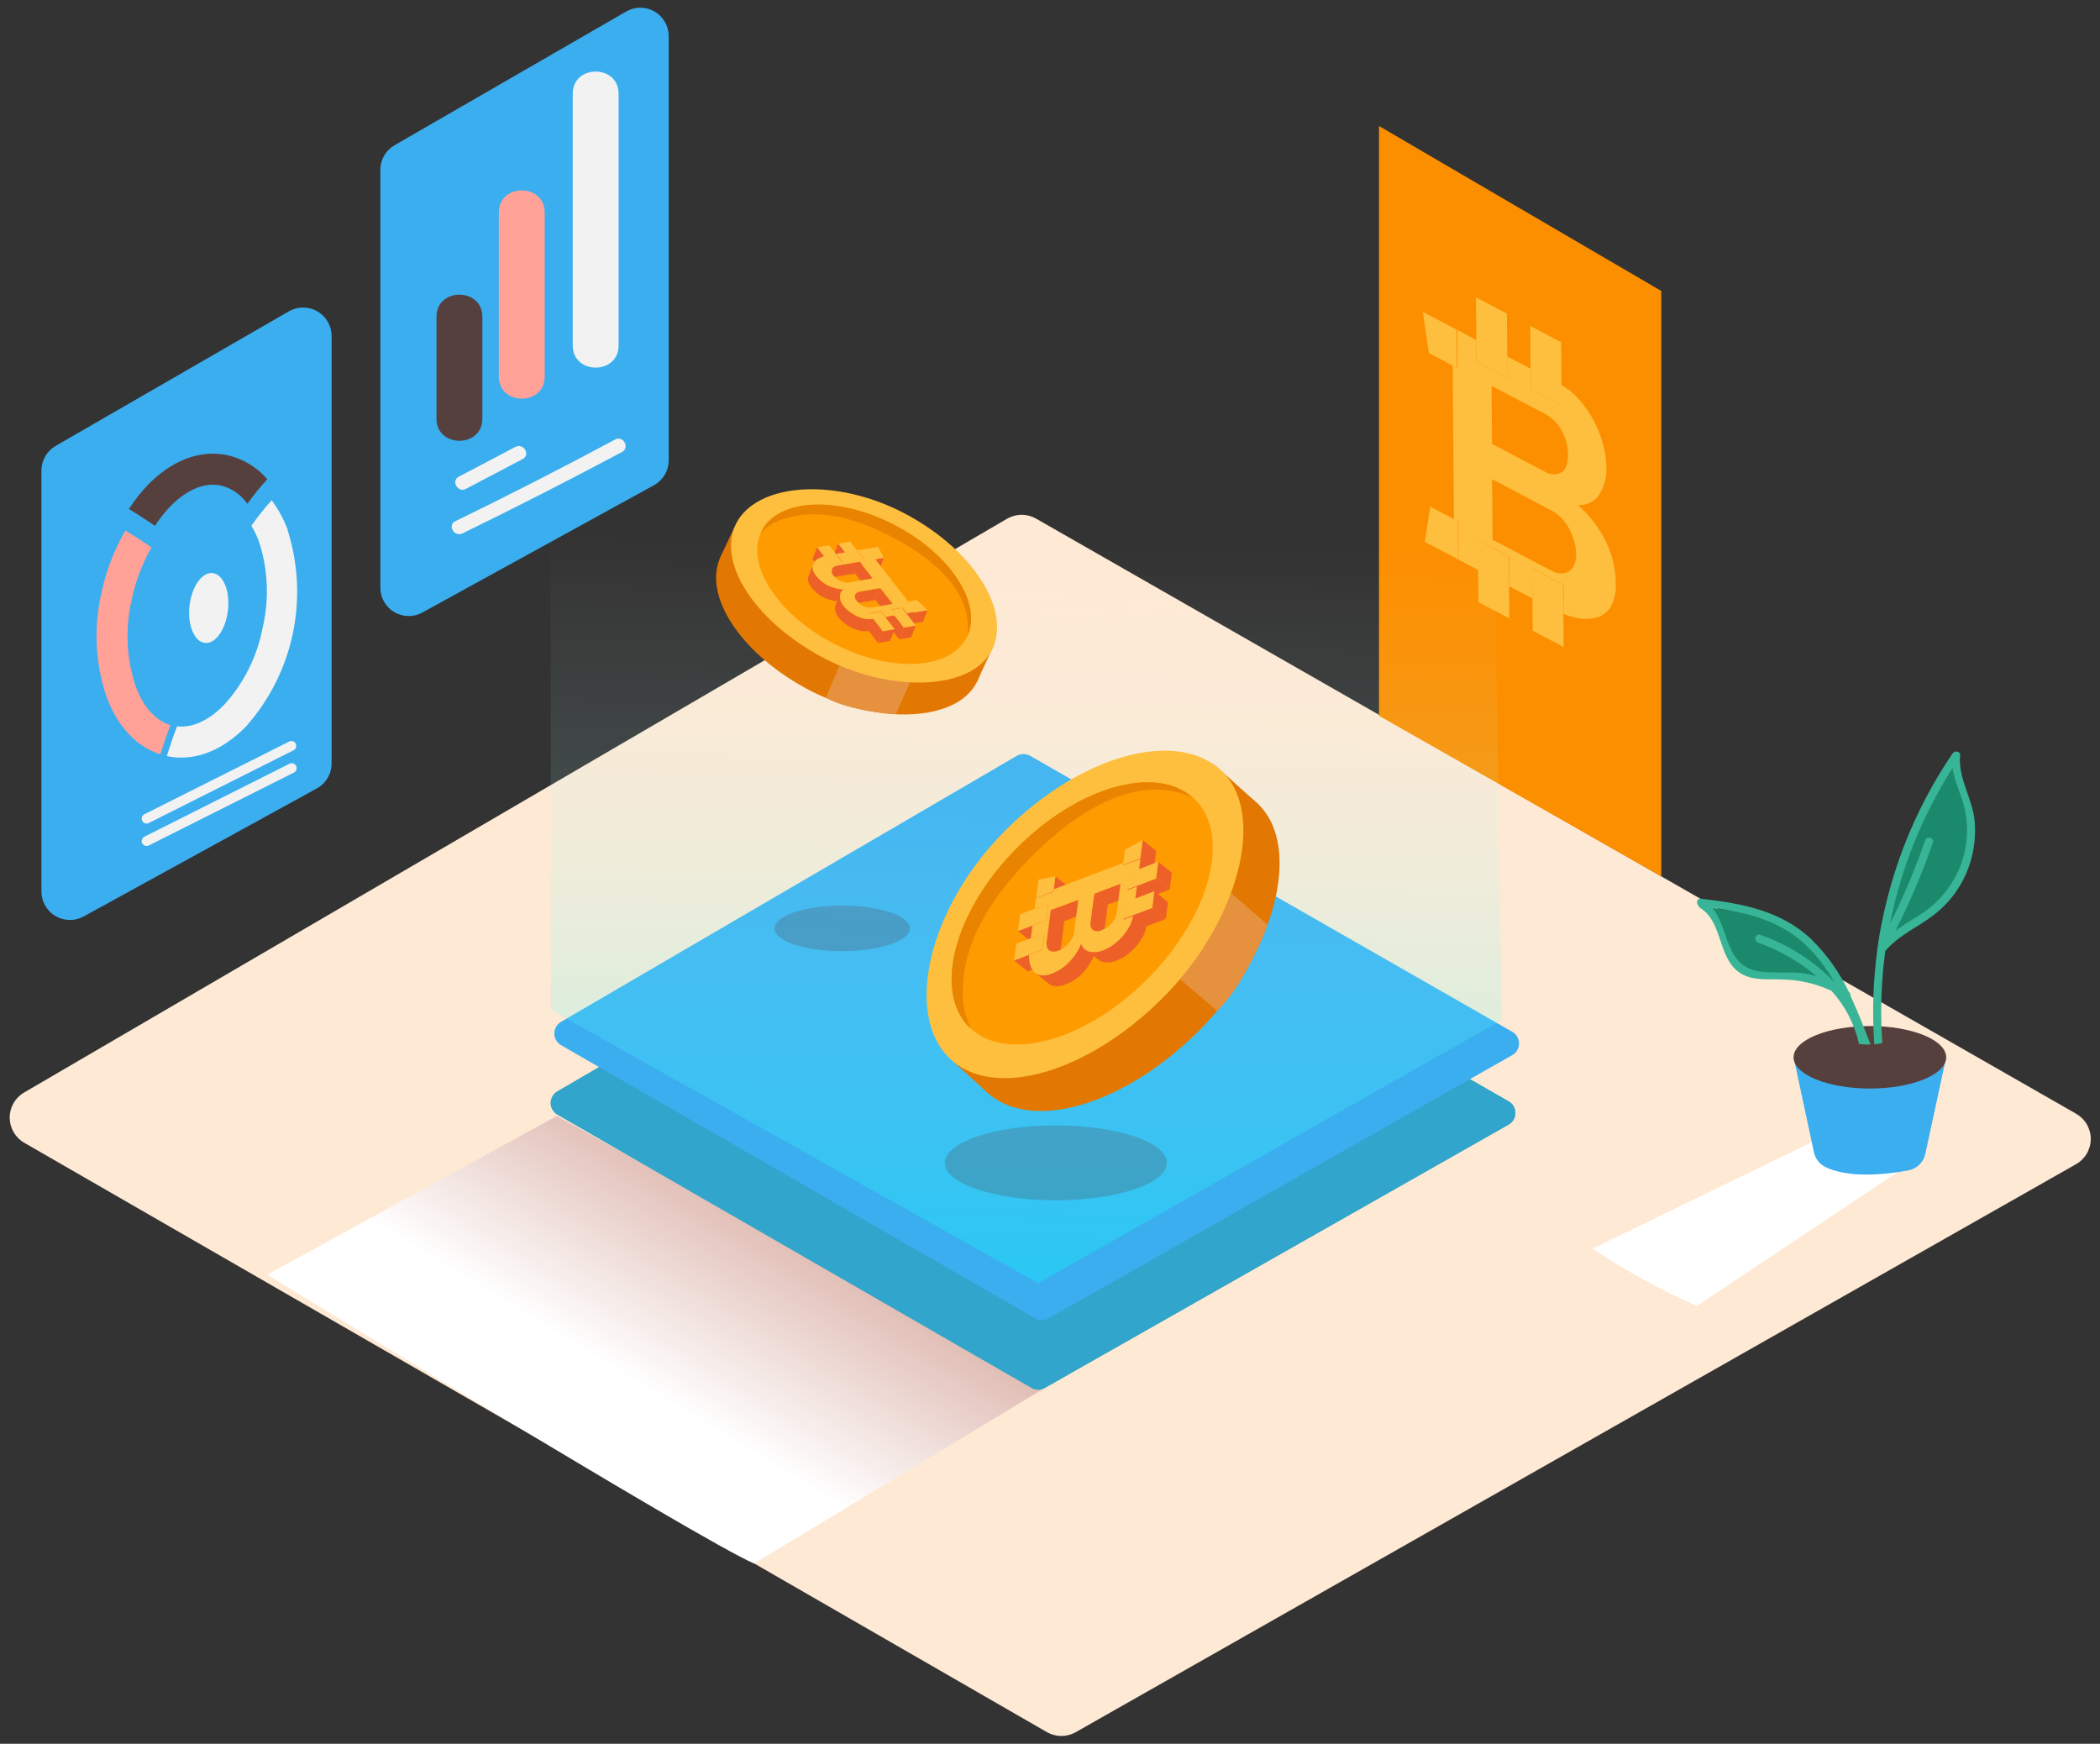
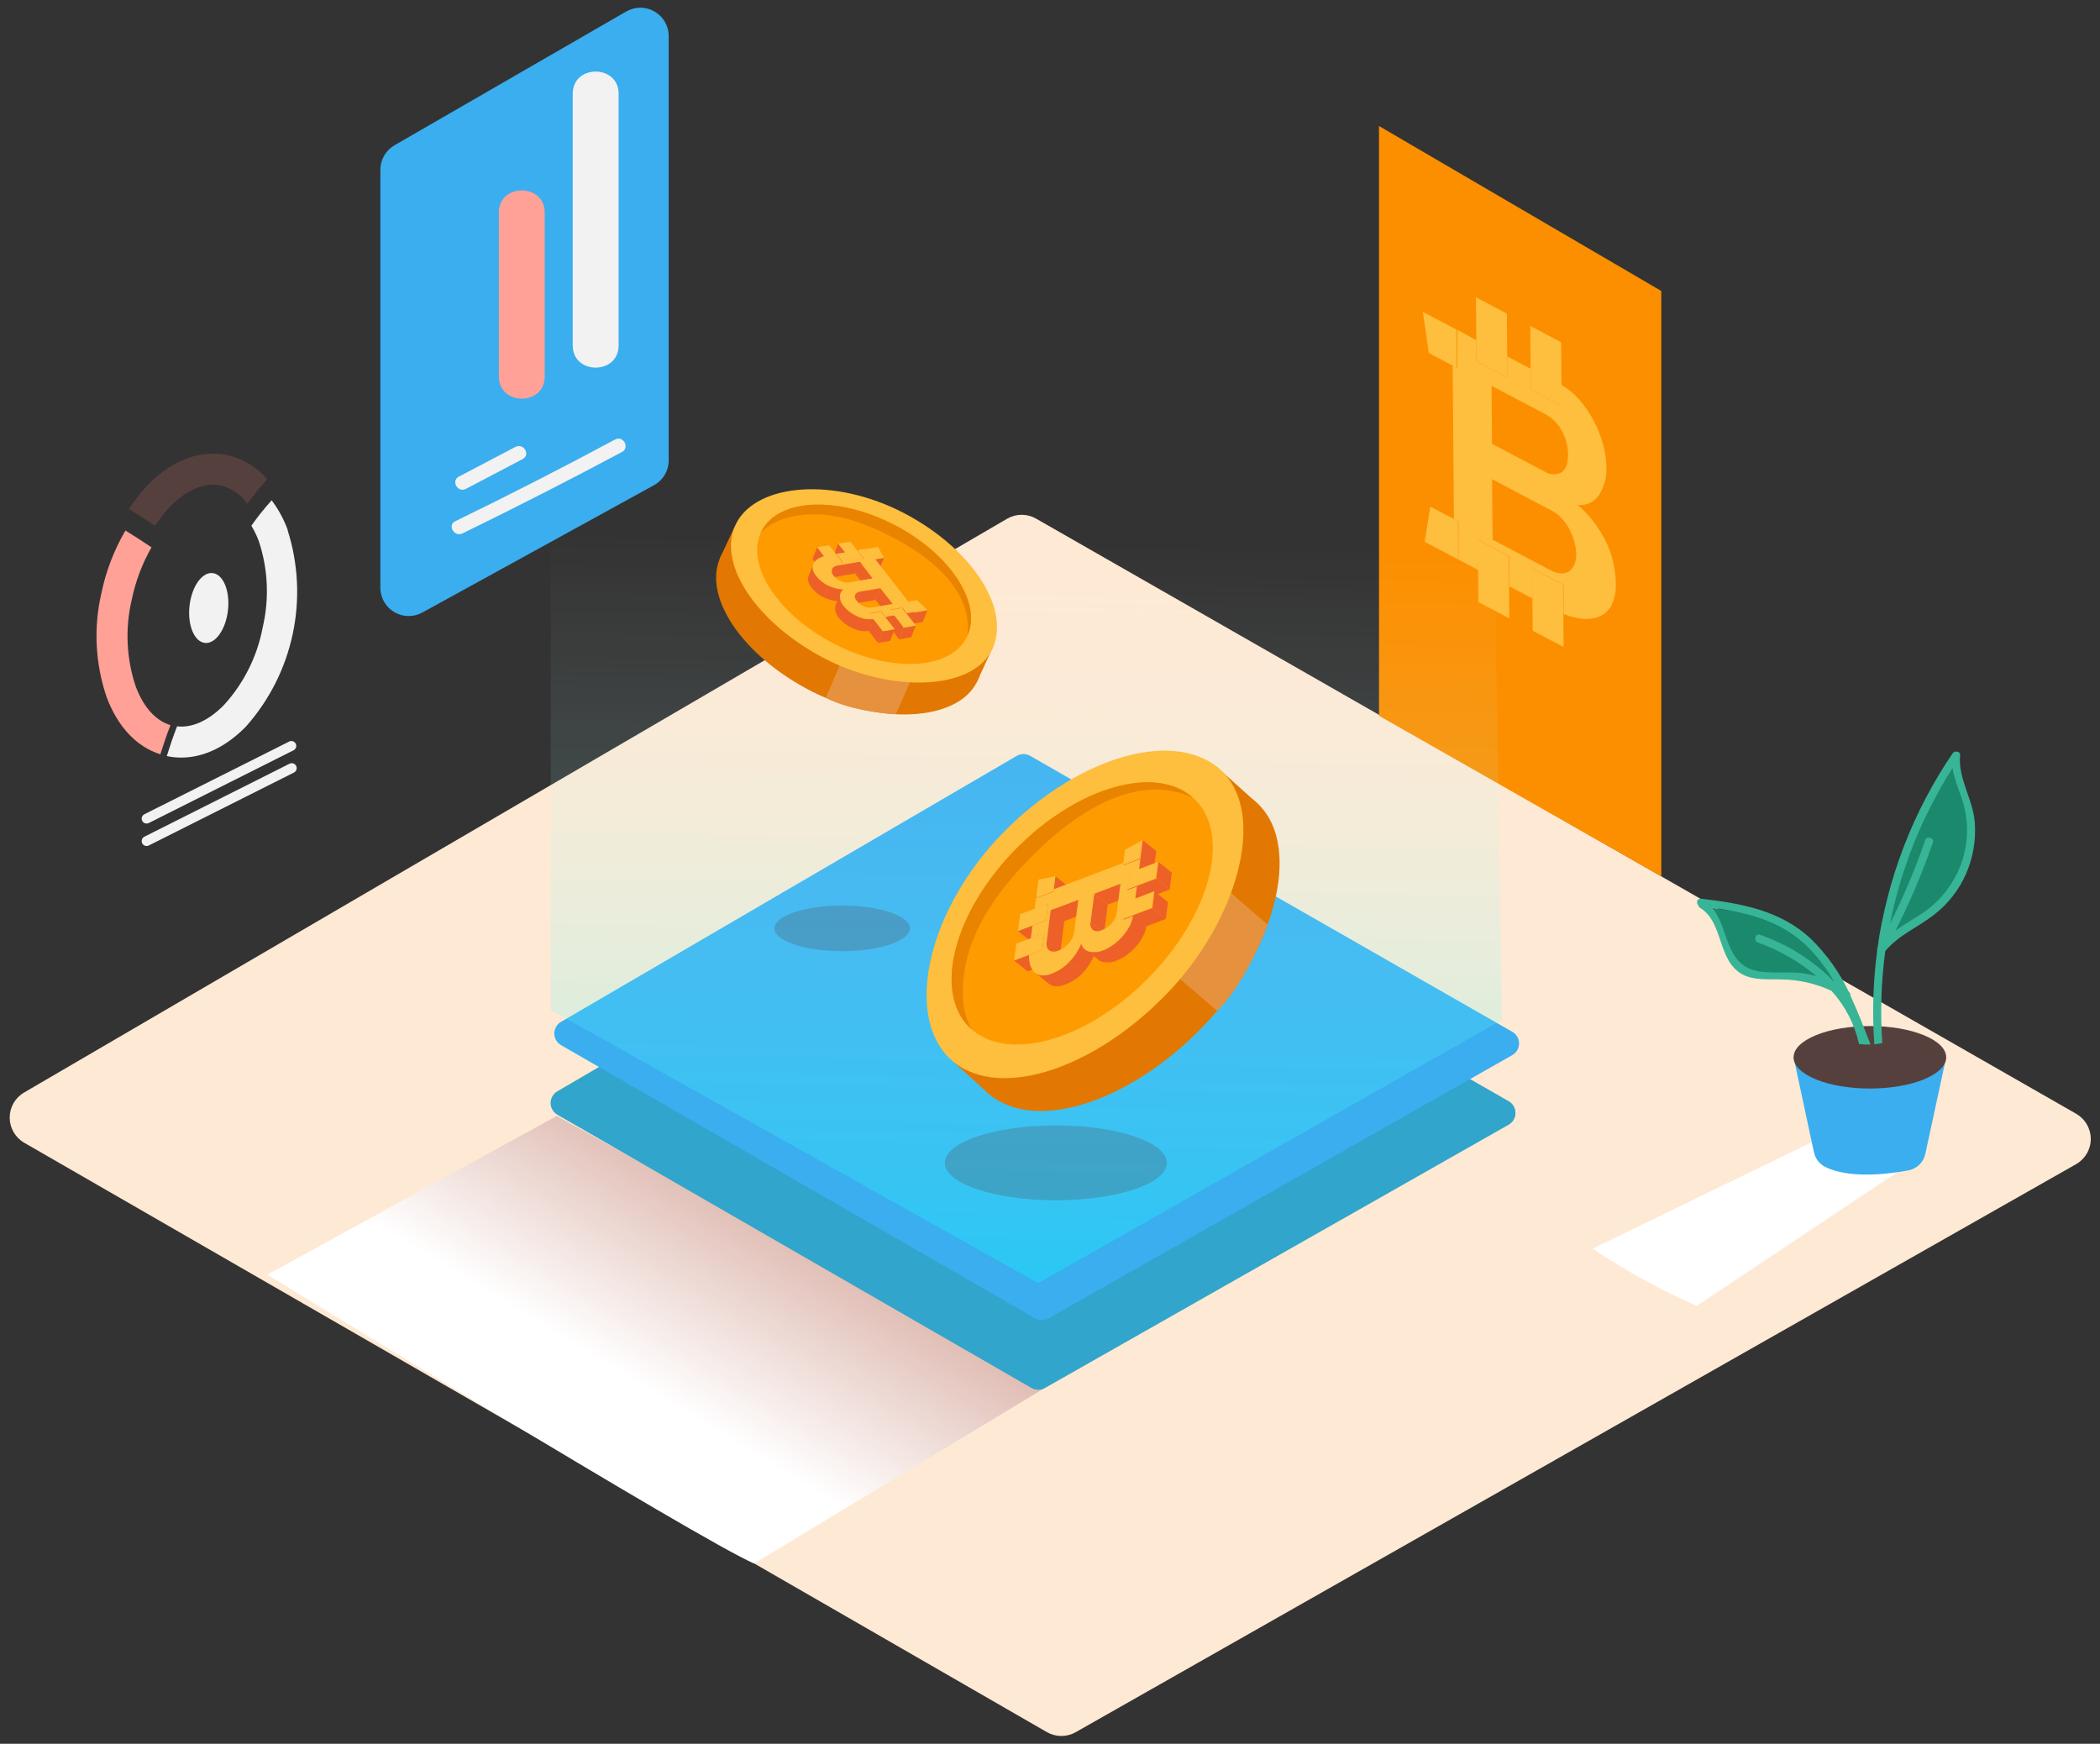
<svg xmlns="http://www.w3.org/2000/svg" width="165" height="137" viewBox="0 0 165 137" fill="none">
  <rect x="0" y="0" width="165" height="137" fill="#333333" stroke="none" />
  <path d="M1.905 89.78L82.26 136.085C82.605 136.282 82.995 136.386 83.392 136.386C83.79 136.386 84.18 136.282 84.525 136.085L163.125 91.46C163.474 91.261 163.764 90.972 163.966 90.625C164.168 90.277 164.275 89.882 164.275 89.48C164.275 89.078 164.168 88.683 163.966 88.335C163.764 87.987 163.474 87.699 163.125 87.5L81.415 40.75C81.068 40.55 80.675 40.444 80.275 40.444C79.875 40.444 79.482 40.55 79.135 40.75L1.89 85.835C1.545 86.037 1.259 86.326 1.061 86.672C0.863 87.019 0.759 87.412 0.761 87.812C0.763 88.211 0.869 88.603 1.07 88.949C1.271 89.294 1.559 89.581 1.905 89.78Z" fill="#FEE9D4" />
  <path style="mix-blend-mode:multiply" d="M43.75 87.67L21 100.145C21 100.145 55.16 121.115 59.25 122.835L82.095 109.04" fill="url(#paint0_linear)" />
  <path d="M130.53 68.855V22.86L108.35 9.9V56.235" fill="#FC8F00" />
  <path d="M43.805 87.575L81.05 109.04C81.21 109.132 81.391 109.18 81.575 109.18C81.759 109.18 81.94 109.132 82.1 109.04L118.535 88.355C118.697 88.263 118.832 88.129 118.926 87.968C119.02 87.807 119.069 87.624 119.069 87.438C119.069 87.251 119.02 87.068 118.926 86.907C118.832 86.746 118.697 86.612 118.535 86.52L80.66 64.845C80.499 64.751 80.316 64.702 80.13 64.702C79.944 64.702 79.761 64.751 79.6 64.845L43.8 85.74C43.638 85.832 43.504 85.966 43.41 86.128C43.317 86.289 43.268 86.472 43.268 86.659C43.269 86.846 43.319 87.028 43.413 87.189C43.507 87.35 43.643 87.483 43.805 87.575Z" fill="#269B9E" />
  <path opacity="0.56" d="M43.805 87.575L81.05 109.04C81.21 109.132 81.391 109.18 81.575 109.18C81.759 109.18 81.94 109.132 82.1 109.04L118.535 88.355C118.697 88.263 118.832 88.129 118.926 87.968C119.02 87.807 119.069 87.624 119.069 87.438C119.069 87.251 119.02 87.068 118.926 86.907C118.832 86.746 118.697 86.612 118.535 86.52L80.66 64.845C80.499 64.751 80.316 64.702 80.13 64.702C79.944 64.702 79.761 64.751 79.6 64.845L43.8 85.74C43.638 85.832 43.504 85.966 43.41 86.128C43.317 86.289 43.268 86.472 43.268 86.659C43.269 86.846 43.319 87.028 43.413 87.189C43.507 87.35 43.643 87.483 43.805 87.575Z" fill="#3AAEEF" />
  <path d="M44.09 82.115L81.335 103.58C81.495 103.672 81.676 103.72 81.86 103.72C82.044 103.72 82.225 103.672 82.385 103.58L118.82 82.895C118.982 82.803 119.117 82.67 119.211 82.508C119.305 82.347 119.354 82.164 119.354 81.978C119.354 81.791 119.305 81.608 119.211 81.447C119.117 81.285 118.982 81.152 118.82 81.06L80.945 59.385C80.784 59.291 80.601 59.242 80.415 59.242C80.229 59.242 80.046 59.291 79.885 59.385L44.085 80.28C43.923 80.373 43.788 80.506 43.695 80.668C43.602 80.829 43.553 81.013 43.553 81.199C43.554 81.385 43.604 81.569 43.698 81.73C43.792 81.89 43.928 82.023 44.09 82.115Z" fill="#3AAEEF" />
  <path opacity="0.33" d="M118.005 80.125L117.085 22L80.19 7.77L43.27 28.965L43.275 79.345L81.57 100.81L118.005 80.125Z" fill="url(#paint1_linear)" />
  <path d="M114.555 40.95L114.575 43.95L114.22 43.765L111.94 42.565L112.38 39.805L114.195 40.76L114.555 40.95Z" fill="#FEBE3E" />
  <path d="M118.55 43.7L118.57 46.06L118.59 48.585L116.16 47.305L116.14 44.78L116.125 42.42L118.55 43.7Z" fill="#FEBE3E" />
  <path d="M122.815 45.945L122.835 48.235L122.855 50.83L120.425 49.55L120.405 47.025L120.385 44.665L122.815 45.945Z" fill="#FEBE3E" />
  <path d="M114.43 25.89V25.9L114.455 28.89L114.095 28.7L112.265 27.735L111.795 24.5L114.43 25.89Z" fill="#FEBE3E" />
  <path d="M118.4 24.635L118.425 28.005L118.44 29.655L116.01 28.375L115.995 26.725L115.97 23.36L118.4 24.635Z" fill="#FEBE3E" />
  <path d="M126.135 42.465C126.667 43.513 126.948 44.67 126.955 45.845C126.993 46.469 126.86 47.091 126.57 47.645C126.329 48.062 125.937 48.372 125.475 48.51C124.946 48.655 124.389 48.665 123.855 48.54C123.514 48.467 123.18 48.367 122.855 48.24V45.95L120.425 44.67V47.03L118.59 46.065V43.705L116.16 42.425V44.785L114.235 43.785L114.595 43.97V40.97L114.235 40.78L114.14 28.72L114.5 28.91V25.91L116 26.725V28.375L118.43 29.655V28.005L120.265 28.97V30.62L122.695 31.9V30.25C123.21 30.547 123.673 30.927 124.065 31.375C124.511 31.879 124.895 32.435 125.21 33.03C125.525 33.621 125.773 34.245 125.95 34.89C126.117 35.476 126.208 36.081 126.22 36.69C126.257 37.454 126.06 38.211 125.655 38.86C125.475 39.137 125.223 39.359 124.926 39.504C124.629 39.648 124.299 39.709 123.97 39.68C124.871 40.454 125.607 41.401 126.135 42.465ZM123.695 44.38C123.803 44.117 123.855 43.834 123.845 43.55C123.84 43.212 123.789 42.875 123.695 42.55C123.598 42.203 123.464 41.868 123.295 41.55C123.135 41.252 122.938 40.975 122.71 40.725C122.499 40.49 122.248 40.294 121.97 40.145L117.235 37.645L117.275 42.4L121.855 44.815C122.097 44.952 122.367 45.032 122.645 45.05C122.868 45.066 123.091 45.01 123.28 44.89C123.467 44.758 123.612 44.574 123.695 44.36V44.38ZM117.195 30.32L117.23 34.87L121.34 37.035C121.533 37.167 121.757 37.245 121.99 37.26C122.223 37.276 122.456 37.23 122.665 37.125C123.025 36.905 123.205 36.445 123.2 35.735C123.205 35.064 123.033 34.403 122.7 33.82C122.415 33.288 121.983 32.849 121.455 32.555L117.21 30.32" fill="#FEBE3E" />
  <path d="M122.66 26.885L122.69 30.255L122.7 31.9L120.275 30.625L120.26 28.97L120.235 25.605L122.66 26.885Z" fill="#FEBE3E" />
  <path d="M33.19 48.12L51.385 38.12C51.735 37.928 52.026 37.646 52.229 37.303C52.433 36.96 52.54 36.569 52.54 36.17V2.835C52.541 2.444 52.438 2.059 52.243 1.72C52.048 1.381 51.767 1.1 51.428 0.904C51.09 0.708 50.705 0.605 50.314 0.605C49.923 0.606 49.539 0.709 49.2 0.905L31 11.41C30.661 11.605 30.379 11.886 30.183 12.225C29.988 12.564 29.885 12.949 29.885 13.34V46.17C29.884 46.558 29.985 46.939 30.177 47.276C30.369 47.613 30.645 47.894 30.979 48.091C31.313 48.288 31.693 48.394 32.081 48.4C32.469 48.405 32.851 48.308 33.19 48.12Z" fill="#3AAEEF" />
-   <path d="M34.295 24.89V32.89C34.295 35.21 37.9 35.215 37.9 32.89V24.89C37.9 22.57 34.295 22.57 34.295 24.89Z" fill="#56403D" />
  <path d="M39.195 16.7V29.58C39.195 31.9 42.8 31.905 42.8 29.58V16.7C42.8 14.38 39.195 14.375 39.195 16.7Z" fill="#FFA197" />
  <path d="M45 7.365V27.14C45 29.46 48.605 29.465 48.605 27.14V7.365C48.605 5.045 45 5.04 45 7.365Z" fill="#F2F2F2" />
  <path d="M40.5 35.11L36.045 37.45C35.415 37.78 35.975 38.74 36.605 38.41L41.06 36.07C41.71 35.74 41.15 34.78 40.5 35.11Z" fill="#F2F2F2" />
  <path d="M48.33 34.53C44.187 36.753 40 38.893 35.77 40.95C35.13 41.26 35.69 42.22 36.33 41.91C40.557 39.85 44.743 37.713 48.89 35.5C49.5 35.15 48.96 34.19 48.33 34.53Z" fill="#F2F2F2" />
-   <path d="M6.575 72L24.89 61.945C25.243 61.752 25.537 61.468 25.742 61.122C25.947 60.776 26.055 60.382 26.055 59.98V26.4C26.055 26.007 25.951 25.62 25.755 25.28C25.558 24.939 25.276 24.657 24.935 24.46C24.595 24.263 24.208 24.16 23.815 24.16C23.422 24.16 23.035 24.263 22.695 24.46L4.375 35.03C4.034 35.227 3.752 35.509 3.555 35.85C3.358 36.191 3.255 36.577 3.255 36.97V70C3.248 70.392 3.345 70.78 3.535 71.123C3.725 71.467 4.003 71.754 4.339 71.957C4.675 72.159 5.059 72.27 5.451 72.277C5.844 72.285 6.231 72.189 6.575 72Z" fill="#3AAEEF" />
  <path d="M13.38 39.785C14.47 38.67 15.64 38.08 16.74 38.08C16.947 38.08 17.153 38.102 17.355 38.145C18.201 38.352 18.941 38.863 19.435 39.58C19.917 38.906 20.44 38.261 21 37.65C20.185 36.695 19.081 36.031 17.855 35.76C15.74 35.315 13.53 36.14 11.63 38.085C11.068 38.669 10.566 39.307 10.13 39.99C10.825 40.41 11.5 40.86 12.18 41.31C12.529 40.763 12.931 40.252 13.38 39.785Z" fill="#56403D" />
  <path d="M13.395 56.97C12.23 56.62 11.265 55.55 10.66 53.92C9.928 51.728 9.821 49.375 10.35 47.125C10.646 45.676 11.171 44.284 11.905 43C11.225 42.55 10.55 42.105 9.855 41.68C8.962 43.21 8.323 44.875 7.965 46.61C7.341 49.312 7.483 52.134 8.375 54.76C9.245 57.095 10.73 58.675 12.6 59.26C12.84 58.5 13.095 57.725 13.395 56.97Z" fill="#FFA197" />
  <path d="M22.615 41.655C22.31 40.813 21.882 40.021 21.345 39.305C20.772 39.938 20.239 40.606 19.75 41.305C19.98 41.685 20.174 42.085 20.33 42.5C21.062 44.692 21.169 47.045 20.64 49.295C20.212 51.566 19.162 53.672 17.605 55.38C16.405 56.61 15.105 57.2 13.915 57.065C13.61 57.83 13.35 58.615 13.105 59.4C13.478 59.479 13.858 59.52 14.24 59.52C15.995 59.52 17.77 58.675 19.33 57.075C21.165 55.007 22.431 52.497 23.003 49.792C23.576 47.087 23.435 44.279 22.595 41.645L22.615 41.655Z" fill="#F2F2F2" />
  <path d="M17.913 47.935C18.081 46.42 17.541 45.117 16.707 45.024C15.873 44.931 15.06 46.084 14.891 47.599C14.723 49.114 15.262 50.417 16.097 50.51C16.931 50.603 17.744 49.45 17.913 47.935Z" fill="#F2F2F2" />
  <path d="M22.75 60L11.345 65.735C11.254 65.781 11.184 65.861 11.152 65.958C11.119 66.055 11.127 66.161 11.172 66.252C11.218 66.344 11.299 66.414 11.396 66.446C11.493 66.478 11.598 66.471 11.69 66.425L23.095 60.695C23.141 60.672 23.181 60.641 23.215 60.602C23.248 60.564 23.274 60.52 23.29 60.471C23.306 60.423 23.313 60.372 23.31 60.321C23.306 60.27 23.293 60.221 23.27 60.175C23.247 60.129 23.216 60.089 23.177 60.055C23.139 60.022 23.095 59.996 23.046 59.98C22.998 59.964 22.947 59.957 22.896 59.96C22.845 59.964 22.796 59.977 22.75 60Z" fill="#F2F2F2" />
  <path d="M22.75 58.245L11.345 63.97C11.254 64.016 11.184 64.096 11.152 64.193C11.119 64.29 11.127 64.396 11.172 64.487C11.218 64.579 11.299 64.649 11.396 64.681C11.493 64.713 11.598 64.706 11.69 64.66L23.095 58.93C23.177 58.879 23.237 58.8 23.263 58.707C23.289 58.615 23.279 58.516 23.236 58.43C23.193 58.344 23.119 58.277 23.029 58.243C22.939 58.209 22.839 58.209 22.75 58.245Z" fill="#F2F2F2" />
  <path style="mix-blend-mode:multiply" d="M142.755 89.54L125.13 98.1C127.723 99.834 130.462 101.339 133.315 102.6L151.275 90.625" fill="url(#paint2_linear)" />
  <path d="M141.08 73.245C141.035 73.201 140.999 73.148 140.975 73.09C140.22 72.71 139.475 72.35 138.68 72.015C138.44 71.835 138.18 71.67 137.95 71.515C137.908 71.56 137.857 71.596 137.8 71.619C137.743 71.643 137.681 71.653 137.62 71.65C136.49 71.619 135.364 71.492 134.255 71.27C134.205 71.365 134.166 71.466 134.14 71.57C135.144 72.737 135.821 74.147 136.105 75.66C136.32 75.905 136.55 76.16 136.8 76.43C137.915 76.87 139.43 76.775 140.7 76.93C140.76 76.802 140.807 76.668 140.84 76.53H140.895C141.322 76.686 141.738 76.872 142.14 77.085C142.974 77.203 143.766 77.53 144.44 78.035C144.625 77.964 144.794 77.859 144.94 77.725C143.63 76.27 142.5 74.64 141.08 73.245Z" fill="#1B896C" />
  <path d="M147.535 74.455L150.665 71.99C150.665 71.99 154.89 70.65 154.83 66.115C154.77 61.58 153.415 60.365 153.415 60.365C153.415 60.365 148.15 68.3 147.535 74.455Z" fill="#1B896C" />
  <path d="M140.925 83.065L142.525 90.53C142.578 90.778 142.687 91.011 142.843 91.211C142.998 91.411 143.198 91.573 143.425 91.685C144.355 92.14 146.275 92.615 149.925 91.955C150.253 91.896 150.557 91.741 150.797 91.509C151.037 91.278 151.203 90.981 151.275 90.655L152.915 83.065" fill="#3AAEEF" />
  <path d="M146.92 85.52C150.231 85.52 152.915 84.421 152.915 83.065C152.915 81.709 150.231 80.61 146.92 80.61C143.609 80.61 140.925 81.709 140.925 83.065C140.925 84.421 143.609 85.52 146.92 85.52Z" fill="#56403D" />
  <path d="M155.16 64.585C155.02 62.78 153.83 61.165 154.01 59.345C154.045 59.005 153.58 58.95 153.42 59.185C150.31 63.755 148.295 68.98 147.53 74.455C147.492 74.522 147.48 74.6 147.495 74.675C147.168 77.118 147.092 79.587 147.27 82.045C147.48 82.026 147.689 81.993 147.895 81.945C147.727 79.533 147.806 77.111 148.13 74.715C149.195 73.45 150.705 72.85 151.99 71.845C153.082 70.996 153.942 69.885 154.49 68.615C155.036 67.346 155.266 65.963 155.16 64.585ZM153.885 68.365C153.211 69.878 152.084 71.145 150.66 71.99C150.065 72.365 149.475 72.72 148.925 73.125C150.065 70.884 151.049 68.567 151.87 66.19C152.005 65.805 151.37 65.64 151.26 66.02C150.486 68.264 149.564 70.454 148.5 72.575C149.362 68.232 151.029 64.089 153.415 60.36C153.57 61.385 154.055 62.31 154.325 63.36C154.737 65.029 154.584 66.787 153.89 68.36L153.885 68.365Z" fill="#37B596" />
  <path d="M146.97 82.06C146.47 80.77 145.97 79.465 145.39 78.22C145.398 78.162 145.39 78.103 145.367 78.05C145.344 77.996 145.307 77.95 145.26 77.915C144.524 76.378 143.526 74.98 142.31 73.785C139.92 71.52 136.81 70.97 133.64 70.605C133.32 70.57 133.26 70.955 133.445 71.14C133.454 71.178 133.471 71.214 133.494 71.246C133.517 71.278 133.546 71.305 133.58 71.325C135.46 72.49 134.91 75.455 136.9 76.55C137.835 77.05 138.97 76.91 139.99 76.95C141.344 76.967 142.678 77.272 143.905 77.845C144.976 79.025 145.72 80.464 146.065 82.02C146.365 82.059 146.668 82.072 146.97 82.06ZM138.3 73.445C137.915 73.305 137.75 73.915 138.13 74.055C139.807 74.653 141.364 75.547 142.725 76.695C142.396 76.601 142.062 76.526 141.725 76.47C140.4 76.255 138.365 76.67 137.195 75.97C135.56 75.02 135.695 72.7 134.53 71.315C137.375 71.695 140.08 72.375 142.175 74.53C142.929 75.32 143.584 76.2 144.125 77.15C142.499 75.477 140.504 74.208 138.3 73.445Z" fill="#37B596" />
  <path d="M78.105 50.65L76.73 53.63L57.545 46.475L56.58 43.825L57.715 41.395L57.72 43.19" fill="#E27801" />
  <path d="M63.8 54.33C58.3 51.535 55.05 46.73 56.69 43.595C58.33 40.46 64.42 39.98 69.855 42.815C75.29 45.65 78.355 50.49 76.735 53.625C75.115 56.76 68.895 56.905 63.8 54.33Z" fill="#E27801" />
  <path d="M71.5 53.605L70.39 56.105C70.39 56.105 66.89 55.935 64.89 54.815L65.975 52.27" fill="#E5913E" />
  <path d="M64.97 51.825C59.47 49.03 56.22 44.225 57.86 41.09C59.5 37.955 65.59 37.475 71.025 40.31C76.46 43.145 79.525 47.985 77.905 51.12C76.285 54.255 70.065 54.4 64.97 51.825Z" fill="#FEBE3E" />
  <path d="M75.94 50.102C77.278 47.539 74.76 43.581 70.317 41.262C65.874 38.943 61.188 39.141 59.85 41.704C58.512 44.267 61.03 48.225 65.473 50.544C69.916 52.863 74.603 52.665 75.94 50.102Z" fill="#FE9B00" />
  <path d="M61.575 40.765C64.695 39.765 67.975 41 70.695 42.52C73.415 44.04 76.44 46.57 76.01 49.945C77.175 47.38 74.67 43.53 70.315 41.26C65.87 38.94 61.185 39.14 59.85 41.7L59.79 41.83C60.291 41.337 60.903 40.972 61.575 40.765Z" fill="#E88400" />
  <path d="M68.605 43.97L68.245 44.885L67.6 44.06L67.96 43.14L68.605 43.97Z" fill="#ED6128" />
  <path d="M68.1 43.115L67.735 44.035L67.6 44.06L67.96 43.14L68.1 43.115Z" fill="#ED6128" />
  <path d="M69.455 43.82L69.09 44.74L68.385 44.865L68.745 43.945L69.455 43.82Z" fill="#ED6128" />
  <path d="M68.745 43.945L68.385 44.865L68.245 44.885L68.605 43.97L68.745 43.945Z" fill="#ED6128" />
  <path d="M67.86 43.895L67.495 44.815L66.99 44.165L67.35 43.245L67.86 43.895Z" fill="#ED6128" />
  <path d="M66.405 43.405L66.045 44.325L65.5 43.63L65.86 42.71L66.405 43.405Z" fill="#ED6128" />
  <path d="M67.86 43.895L67.495 44.815L66.55 44.975L66.915 44.055L67.86 43.895Z" fill="#ED6128" />
  <path d="M66.915 44.055L66.55 44.975L66.045 44.325L66.405 43.405L66.915 44.055Z" fill="#ED6128" />
-   <path d="M66.2 44.18L65.835 45.1L65.33 44.45L65.69 43.53L66.2 44.18Z" fill="#ED6128" />
+   <path d="M66.2 44.18L65.835 45.1L65.33 44.45L65.69 43.53L66.2 44.18" fill="#ED6128" />
  <path d="M64.76 43.71L64.395 44.63L63.84 43.915L64.205 42.995L64.76 43.71Z" fill="#ED6128" />
  <path d="M68.565 45.45L68.2 46.37L67.175 45.06L67.54 44.14L68.565 45.45Z" fill="#ED6128" />
  <path d="M66.2 44.18L65.835 45.1L64.89 45.26L65.255 44.34L66.2 44.18Z" fill="#ED6128" />
  <path d="M67.54 44.14L67.175 45.06L65.395 45.365L65.755 44.445L67.54 44.14Z" fill="#ED6128" />
  <path d="M65.255 44.34L64.89 45.26L64.395 44.63L64.76 43.71L65.255 44.34Z" fill="#ED6128" />
  <path d="M65 45.64L65.365 44.72C65.393 44.65 65.442 44.591 65.505 44.55C65.586 44.497 65.679 44.463 65.775 44.45L65.41 45.37C65.314 45.383 65.221 45.417 65.14 45.47C65.077 45.511 65.028 45.57 65 45.64Z" fill="#ED6128" />
  <path d="M71.845 48.115L71.48 49.035L70.835 48.21L71.2 47.29L71.845 48.115Z" fill="#ED6128" />
  <path d="M71.34 47.265L70.975 48.185L70.835 48.21L71.2 47.29L71.34 47.265Z" fill="#ED6128" />
  <path d="M72.87 47.94L72.51 48.86L71.48 49.035L71.845 48.115L72.87 47.94Z" fill="#ED6128" />
  <path d="M71.845 48.115L71.48 49.035L71.845 48.115Z" fill="#ED6128" />
  <path d="M70.14 47.47L69.775 48.39L68.795 47.135L69.16 46.215L70.14 47.47Z" fill="#ED6128" />
  <path d="M69.16 46.215L68.795 47.135L67.195 47.41L67.56 46.49L69.16 46.215Z" fill="#ED6128" />
  <path d="M71.235 48.22L70.87 49.14L70.515 48.685L70.88 47.765L71.235 48.22Z" fill="#ED6128" />
  <path d="M71.845 48.115L71.48 49.035L70.87 49.14L71.235 48.22L71.845 48.115Z" fill="#ED6128" />
  <path d="M67.56 46.5L67.195 47.42C67.114 47.425 67.036 47.451 66.968 47.496C66.901 47.541 66.846 47.602 66.81 47.675L67.175 46.755C67.211 46.682 67.266 46.62 67.333 46.576C67.401 46.531 67.479 46.505 67.56 46.5Z" fill="#ED6128" />
  <path d="M70.88 47.765L70.515 48.685L69.57 48.845L69.935 47.925L70.88 47.765Z" fill="#ED6128" />
  <path d="M63.53 45.26L63.895 44.34C63.854 44.445 63.841 44.558 63.855 44.67C63.892 44.885 63.987 45.085 64.13 45.25C64.381 45.575 64.705 45.837 65.075 46.015L64.71 46.935C64.34 46.757 64.016 46.495 63.765 46.17C63.622 46.005 63.527 45.805 63.49 45.59C63.476 45.478 63.489 45.365 63.53 45.26Z" fill="#ED6128" />
  <path d="M66.265 46.32L65.9 47.24C65.487 47.217 65.082 47.112 64.71 46.93L65.075 46.01C65.447 46.192 65.852 46.297 66.265 46.32Z" fill="#ED6128" />
  <path d="M70.29 48.38L69.925 49.3L69.57 48.845L69.935 47.925L70.29 48.38Z" fill="#ED6128" />
  <path d="M70.29 48.38L69.925 49.3L69.21 49.425L69.575 48.505L70.29 48.38Z" fill="#ED6128" />
  <path d="M69.575 48.505L69.21 49.425L68.855 48.97L69.22 48.05L69.575 48.505Z" fill="#ED6128" />
  <path d="M69.22 48.05L68.855 48.97L67.91 49.13L68.275 48.21L69.22 48.05Z" fill="#ED6128" />
  <path d="M71.015 49.31L70.65 50.23L69.925 49.3L70.29 48.38L71.015 49.31Z" fill="#ED6128" />
  <path d="M71.96 49.145L71.595 50.065L70.65 50.23L71.015 49.31L71.96 49.145Z" fill="#ED6128" />
  <path d="M68.625 48.665L68.265 49.585L67.91 49.13L68.275 48.21L68.625 48.665Z" fill="#ED6128" />
  <path d="M65.65 47.55L66.015 46.63C65.981 46.719 65.967 46.815 65.975 46.91C66.001 47.175 66.107 47.427 66.28 47.63C66.414 47.796 66.568 47.944 66.74 48.07C66.926 48.212 67.127 48.333 67.34 48.43C67.554 48.528 67.779 48.6 68.01 48.645C68.215 48.679 68.425 48.679 68.63 48.645L68.265 49.565C68.06 49.599 67.85 49.599 67.645 49.565C67.414 49.52 67.189 49.448 66.975 49.35C66.762 49.252 66.561 49.132 66.375 48.99C66.203 48.864 66.049 48.716 65.915 48.55C65.742 48.347 65.636 48.096 65.61 47.83C65.602 47.735 65.616 47.639 65.65 47.55Z" fill="#ED6128" />
  <path d="M70.3 49.43L69.935 50.35L68.99 50.515L69.355 49.595L70.3 49.43Z" fill="#ED6128" />
  <path d="M68.605 43.97L67.96 43.14L68.1 43.115L68.985 42.965L69.455 43.82L68.745 43.945L68.605 43.97Z" fill="#FEBE3E" />
  <path d="M66.915 44.055L66.405 43.405L65.86 42.71L66.81 42.55L67.35 43.245L67.86 43.895L66.915 44.055Z" fill="#FEBE3E" />
  <path d="M65.255 44.34L64.76 43.71L64.205 42.995L65.15 42.835L65.69 43.53L66.2 44.18L65.255 44.34Z" fill="#FEBE3E" />
  <path d="M71.845 48.115L71.2 47.29L71.34 47.265L72.055 47.145L72.87 47.94L71.845 48.115Z" fill="#FEBE3E" />
  <path d="M71.015 49.31L70.29 48.38L69.935 47.925L70.88 47.765L71.235 48.22L71.96 49.145L71.015 49.31Z" fill="#FEBE3E" />
  <path d="M65.075 46C64.705 45.822 64.381 45.56 64.13 45.235C63.987 45.07 63.892 44.87 63.855 44.655C63.833 44.487 63.876 44.317 63.975 44.18C64.091 44.026 64.244 43.904 64.42 43.825C64.531 43.77 64.647 43.725 64.765 43.69L65.265 44.32L66.21 44.16L65.71 43.51L66.425 43.39L66.925 44.04L67.87 43.88L67.37 43.23L68.12 43.1H67.98L68.625 43.925H68.765L71.36 47.25H71.22L71.865 48.075L71.255 48.18L70.9 47.725L69.955 47.885L70.31 48.34L69.595 48.46L69.24 48.005L68.295 48.165L68.65 48.62C68.445 48.654 68.235 48.654 68.03 48.62C67.799 48.575 67.574 48.503 67.36 48.405C67.147 48.307 66.946 48.187 66.76 48.045C66.588 47.919 66.434 47.771 66.3 47.605C66.127 47.402 66.021 47.15 65.995 46.885C65.986 46.77 66.008 46.655 66.059 46.552C66.11 46.449 66.188 46.362 66.285 46.3C65.865 46.283 65.454 46.181 65.075 46ZM65.345 44.95C65.371 45.047 65.416 45.137 65.48 45.215C65.554 45.308 65.639 45.39 65.735 45.46C65.835 45.535 65.942 45.598 66.055 45.65C66.163 45.699 66.278 45.734 66.395 45.755C66.504 45.774 66.616 45.774 66.725 45.755L68.57 45.44L67.57 44.13L65.785 44.435C65.689 44.447 65.596 44.482 65.515 44.535C65.45 44.578 65.401 44.642 65.375 44.715C65.352 44.792 65.352 44.873 65.375 44.95H65.345ZM70.17 47.45L69.17 46.195L67.57 46.47C67.489 46.475 67.411 46.501 67.343 46.546C67.276 46.59 67.221 46.652 67.185 46.725C67.162 46.814 67.163 46.908 67.19 46.996C67.216 47.084 67.266 47.163 67.335 47.225C67.478 47.411 67.668 47.556 67.885 47.645C68.078 47.732 68.291 47.761 68.5 47.73L70.15 47.445" fill="#FEBE3E" />
  <path d="M69.355 49.595L68.625 48.665L68.275 48.21L69.22 48.05L69.575 48.505L70.3 49.43L69.355 49.595Z" fill="#FEBE3E" />
  <path d="M69.355 49.595L68.99 50.515L68.265 49.585L68.625 48.665L69.355 49.595Z" fill="#ED6128" />
  <path d="M95.515 60.17L98.9 63.215L81.565 85.715L77.655 85.905L74.895 83.405L77.275 84.135" fill="#E27801" />
  <path d="M94.535 80.64C88.57 86.82 80.88 89.14 77.395 85.67C73.91 82.2 75.77 73.945 81.755 67.905C87.74 61.865 95.415 59.765 98.9 63.215C102.385 66.665 100.035 74.94 94.535 80.64Z" fill="#E27801" />
  <path d="M96.72 70.15L99.595 72.65C99.595 72.65 97.93 77.235 95.635 79.415L92.71 76.915" fill="#E5913E" />
  <path d="M91.69 78.06C85.725 84.24 78.035 86.56 74.55 83.09C71.065 79.62 72.925 71.365 78.91 65.325C84.895 59.285 92.57 57.185 96.055 60.635C99.54 64.085 97.19 72.365 91.69 78.06Z" fill="#FEBE3E" />
  <path d="M90.193 76.87C95.087 71.93 96.745 65.638 93.896 62.816C91.047 59.994 84.771 61.711 79.878 66.651C74.984 71.591 73.326 77.883 76.175 80.705C79.024 83.527 85.3 81.81 90.193 76.87Z" fill="#FE9B00" />
  <path d="M75.645 78.03C75.605 73.485 78.58 69.64 81.705 66.66C84.83 63.68 89.43 60.705 93.705 62.66C90.78 60.065 84.66 61.81 79.86 66.66C74.965 71.6 73.31 77.89 76.16 80.715L76.305 80.845C75.863 79.973 75.636 79.008 75.645 78.03Z" fill="#E88400" />
  <path d="M82.77 70.025L83.84 70.88L82.48 71.4L81.41 70.54L82.77 70.025Z" fill="#ED6128" />
  <path d="M81.43 70.345L82.5 71.205L82.48 71.4L81.41 70.54L81.43 70.345Z" fill="#ED6128" />
  <path d="M82.925 68.84L83.995 69.7L83.865 70.685L82.795 69.83L82.925 68.84Z" fill="#ED6128" />
-   <path d="M82.795 69.83L83.865 70.685L83.84 70.88L82.77 70.025L82.795 69.83Z" fill="#ED6128" />
  <path d="M82.365 70.985L83.435 71.845L82.365 72.25L81.295 71.39L82.365 70.985Z" fill="#ED6128" />
  <path d="M81.125 72.71L82.19 73.57L81.05 74.005L79.98 73.145L81.125 72.71Z" fill="#ED6128" />
  <path d="M82.365 70.985L83.435 71.845L83.26 73.16L82.19 72.305L82.365 70.985Z" fill="#ED6128" />
  <path d="M82.19 72.305L83.26 73.16L82.19 73.57L81.125 72.71L82.19 72.305Z" fill="#ED6128" />
  <path d="M82.06 73.3L83.13 74.16L82.065 74.565L80.995 73.71L82.06 73.3Z" fill="#ED6128" />
  <path d="M80.85 75.015L81.92 75.875L80.745 76.32L79.675 75.46L80.85 75.015Z" fill="#ED6128" />
  <path d="M84.72 70.69L85.785 71.545L83.63 72.365L82.56 71.505L84.72 70.69Z" fill="#ED6128" />
  <path d="M82.06 73.3L83.13 74.16L82.96 75.48L81.89 74.62L82.06 73.3Z" fill="#ED6128" />
  <path d="M82.56 71.505L83.63 72.365L83.305 74.855L82.235 73.995L82.56 71.505Z" fill="#ED6128" />
-   <path d="M81.89 74.62L82.96 75.48L81.92 75.875L80.85 75.015L81.89 74.62Z" fill="#ED6128" />
  <path d="M83.5 75.5L82.43 74.64C82.348 74.575 82.289 74.486 82.26 74.385C82.222 74.255 82.213 74.118 82.235 73.985L83.305 74.845C83.283 74.978 83.291 75.115 83.33 75.245C83.359 75.346 83.418 75.435 83.5 75.5Z" fill="#ED6128" />
  <path d="M89.59 67.435L90.66 68.29L89.305 68.805L88.235 67.95L89.59 67.435Z" fill="#ED6128" />
  <path d="M88.26 67.75L89.33 68.61L89.305 68.805L88.235 67.95L88.26 67.75Z" fill="#ED6128" />
  <path d="M89.78 66L90.85 66.855L90.665 68.29L89.595 67.43L89.78 66Z" fill="#ED6128" />
  <path d="M89.595 67.43L90.665 68.29H90.66L89.59 67.435L89.595 67.43Z" fill="#ED6128" />
  <path d="M88.035 69.43L89.105 70.285L87.045 71.07L85.975 70.21L88.035 69.43Z" fill="#ED6128" />
  <path d="M85.975 70.21L87.045 71.07L86.75 73.305L85.68 72.445L85.975 70.21Z" fill="#ED6128" />
  <path d="M89.48 68.285L90.55 69.14L89.8 69.425L88.73 68.565L89.48 68.285Z" fill="#ED6128" />
  <path d="M89.59 67.435L90.66 68.29L90.55 69.14L89.48 68.285L89.59 67.435Z" fill="#ED6128" />
  <path d="M85.68 72.445L86.75 73.305C86.723 73.414 86.725 73.529 86.757 73.637C86.788 73.745 86.848 73.843 86.93 73.92L85.86 73.06C85.778 72.983 85.718 72.885 85.687 72.777C85.655 72.669 85.653 72.554 85.68 72.445Z" fill="#ED6128" />
  <path d="M88.73 68.565L89.8 69.425L89.63 70.745L88.56 69.885L88.73 68.565Z" fill="#ED6128" />
  <path d="M82.405 77.285L81.335 76.425C81.457 76.522 81.601 76.588 81.755 76.615C82.056 76.653 82.362 76.608 82.64 76.485C83.173 76.285 83.653 75.963 84.04 75.545L85.11 76.405C84.723 76.823 84.243 77.145 83.71 77.345C83.432 77.468 83.126 77.513 82.825 77.475C82.671 77.448 82.527 77.382 82.405 77.285Z" fill="#ED6128" />
  <path d="M84.93 74.09L86 74.95C85.801 75.49 85.495 75.985 85.1 76.405L84.03 75.545C84.425 75.125 84.731 74.63 84.93 74.09Z" fill="#ED6128" />
  <path d="M89.305 69.605L90.375 70.46L89.63 70.745L88.56 69.885L89.305 69.605Z" fill="#ED6128" />
  <path d="M89.305 69.605L90.375 70.46L90.245 71.455L89.175 70.6L89.305 69.605Z" fill="#ED6128" />
  <path d="M89.175 70.6L90.245 71.455L89.5 71.74L88.425 70.885L89.175 70.6Z" fill="#ED6128" />
  <path d="M88.425 70.885L89.5 71.74L89.325 73.06L88.255 72.205L88.425 70.885Z" fill="#ED6128" />
  <path d="M90.835 69.02L91.905 69.88L90.375 70.46L89.305 69.605L90.835 69.02Z" fill="#ED6128" />
  <path d="M91.005 67.705L92.075 68.56L91.905 69.88L90.835 69.02L91.005 67.705Z" fill="#ED6128" />
  <path d="M89 71.92L90.07 72.78L89.325 73.06L88.255 72.205L89 71.92Z" fill="#ED6128" />
  <path d="M86.305 75.41L85.235 74.55C85.339 74.631 85.461 74.687 85.59 74.715C85.953 74.789 86.33 74.751 86.67 74.605C86.946 74.497 87.206 74.355 87.445 74.18C87.708 73.99 87.95 73.772 88.165 73.53C88.383 73.287 88.571 73.018 88.725 72.73C88.863 72.476 88.957 72.2 89.005 71.915L90.075 72.775C90.027 73.06 89.933 73.336 89.795 73.59C89.641 73.878 89.453 74.147 89.235 74.39C89.02 74.632 88.778 74.85 88.515 75.04C88.276 75.215 88.016 75.357 87.74 75.465C87.4 75.611 87.023 75.649 86.66 75.575C86.531 75.547 86.409 75.491 86.305 75.41Z" fill="#ED6128" />
  <path d="M90.705 70.02L91.77 70.875L91.6 72.195L90.53 71.34L90.705 70.02Z" fill="#ED6128" />
  <path d="M82.77 70.025L81.41 70.54L81.435 70.345L81.595 69.11L82.925 68.84L82.795 69.83L82.77 70.025Z" fill="#FEBE3E" />
  <path d="M82.19 72.305L81.125 72.71L79.98 73.145L80.15 71.825L81.295 71.39L82.365 70.985L82.19 72.305Z" fill="#FEBE3E" />
  <path d="M81.89 74.62L80.85 75.015L79.675 75.46L79.85 74.14L80.995 73.71L82.06 73.3L81.89 74.62Z" fill="#FEBE3E" />
  <path d="M89.595 67.43L89.59 67.435L88.235 67.95L88.26 67.75L88.39 66.755L89.78 66L89.595 67.43Z" fill="#FEBE3E" />
  <path d="M90.835 69.02L89.305 69.605L88.56 69.885L88.73 68.565L89.48 68.285L91.005 67.705L90.835 69.02Z" fill="#FEBE3E" />
  <path d="M84.035 75.545C83.648 75.963 83.168 76.285 82.635 76.485C82.357 76.608 82.051 76.653 81.75 76.615C81.519 76.577 81.311 76.451 81.17 76.265C81.016 76.049 80.918 75.798 80.885 75.535C80.86 75.37 80.848 75.202 80.85 75.035L81.89 74.64L82.06 73.32L80.99 73.725L81.12 72.725L82.19 72.32L82.36 71L81.29 71.405L81.425 70.36V70.555L82.785 70.055L82.81 69.86L88.275 67.785L88.25 67.98L89.605 67.48L89.495 68.33L88.745 68.615L88.575 69.935L89.325 69.65L89.195 70.65L88.445 70.935L88.275 72.255L89.02 71.97C88.972 72.255 88.878 72.531 88.74 72.785C88.586 73.073 88.398 73.341 88.18 73.585C87.965 73.828 87.723 74.046 87.46 74.235C87.221 74.41 86.961 74.552 86.685 74.66C86.345 74.806 85.968 74.844 85.605 74.77C85.45 74.734 85.307 74.658 85.192 74.548C85.076 74.438 84.993 74.299 84.95 74.145C84.74 74.667 84.429 75.143 84.035 75.545ZM82.755 74.76C82.893 74.766 83.031 74.742 83.16 74.69C83.313 74.63 83.458 74.549 83.59 74.45C83.729 74.349 83.856 74.233 83.97 74.105C84.08 73.982 84.174 73.846 84.25 73.7C84.322 73.564 84.369 73.417 84.39 73.265L84.725 70.69L82.56 71.5L82.235 74C82.213 74.133 82.222 74.27 82.26 74.4C82.29 74.504 82.353 74.595 82.44 74.66C82.531 74.723 82.639 74.758 82.75 74.76H82.755ZM88.035 69.43L85.975 70.215L85.685 72.45C85.658 72.559 85.66 72.674 85.692 72.782C85.723 72.89 85.783 72.988 85.865 73.065C85.975 73.129 86.1 73.162 86.228 73.162C86.355 73.162 86.48 73.129 86.59 73.065C86.897 72.951 87.168 72.758 87.375 72.505C87.569 72.285 87.696 72.015 87.74 71.725L88.04 69.42" fill="#FEBE3E" />
  <path d="M90.53 71.34L89 71.92L88.255 72.205L88.425 70.885L89.175 70.6L90.705 70.02L90.53 71.34Z" fill="#FEBE3E" />
  <path d="M90.53 71.34L91.6 72.195L90.07 72.78L89 71.92L90.53 71.34Z" fill="#ED6128" />
  <path opacity="0.24" d="M82.96 94.3C87.779 94.3 91.685 92.984 91.685 91.36C91.685 89.736 87.779 88.42 82.96 88.42C78.141 88.42 74.235 89.736 74.235 91.36C74.235 92.984 78.141 94.3 82.96 94.3Z" fill="#56403D" />
  <path opacity="0.24" d="M66.17 74.725C69.108 74.725 71.49 73.924 71.49 72.935C71.49 71.946 69.108 71.145 66.17 71.145C63.232 71.145 60.85 71.946 60.85 72.935C60.85 73.924 63.232 74.725 66.17 74.725Z" fill="#56403D" />
  <defs>
    <linearGradient id="paint0_linear" x1="60.96" y1="89.1" x2="49.345" y2="108.23" gradientUnits="userSpaceOnUse">
      <stop stop-color="#D4A397" />
      <stop offset="1" stop-color="white" />
    </linearGradient>
    <linearGradient id="paint1_linear" x1="80.86" y1="42.585" x2="79.73" y2="103.265" gradientUnits="userSpaceOnUse">
      <stop stop-color="white" stop-opacity="0" />
      <stop offset="1" stop-color="#00FFFF" />
    </linearGradient>
    <linearGradient id="paint2_linear" x1="8991.16" y1="2437.21" x2="8475.4" y2="3277.59" gradientUnits="userSpaceOnUse">
      <stop stop-color="#D4A397" />
      <stop offset="1" stop-color="white" />
    </linearGradient>
  </defs>
</svg>